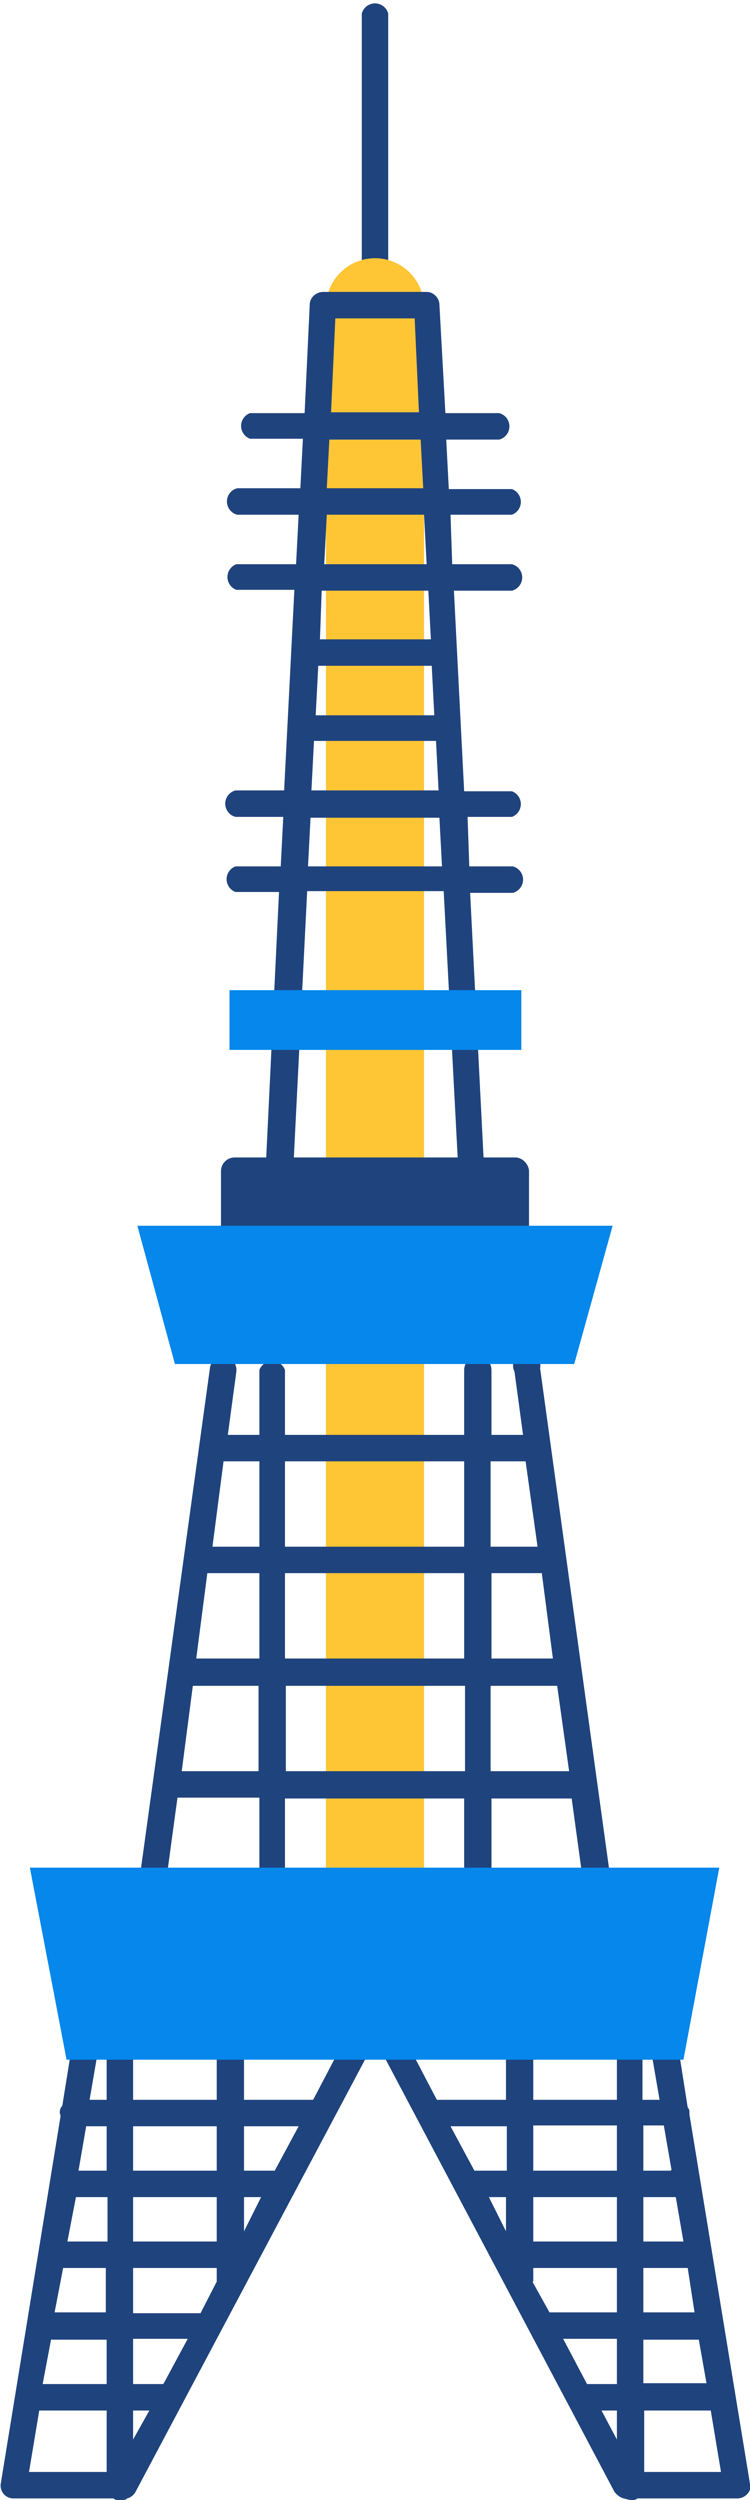
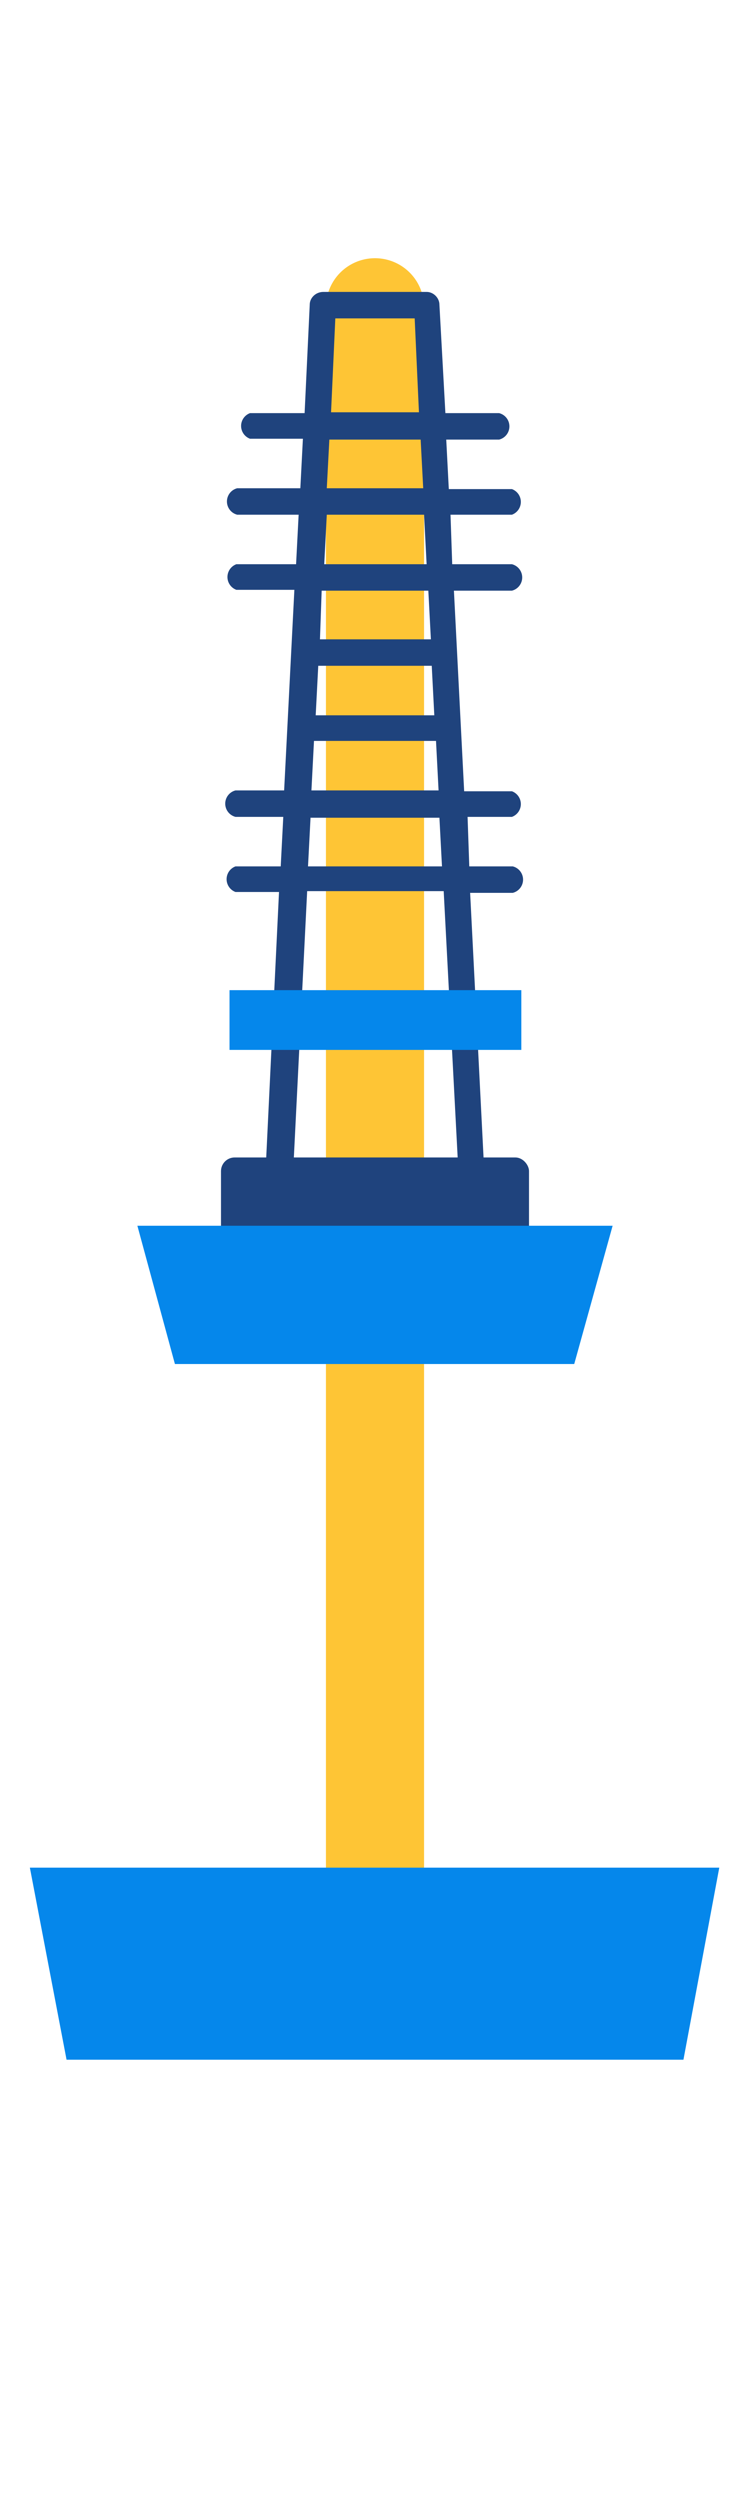
<svg xmlns="http://www.w3.org/2000/svg" width="87.9" height="292.9">
-   <path d="M44 39.9c-1 0-1.6-.7-1.6-1.6V1.6a1.6 1.6 0 0 1 3.1 0v36.7c0 .9-.7 1.6-1.5 1.6Z" style="fill:#1f437d" />
  <path d="M44 225.1a5.7 5.7 0 0 1-5.8-5.7V36a5.7 5.7 0 0 1 11.5 0v183.3c0 3.1-2.6 5.7-5.7 5.7Z" style="fill:#fec535" />
  <path d="M60.2 101.5H55l-.2-5.8H60a1.6 1.6 0 0 0 0-3h-5.6l-1.2-23.5h6.8a1.6 1.6 0 0 0 0-3.1h-7l-.2-5.8H60a1.6 1.6 0 0 0 0-3h-7.4l-.3-5.8h6.2a1.6 1.6 0 0 0 0-3.1h-6.3l-.7-12.7c0-.8-.7-1.5-1.5-1.5H37.9c-.9 0-1.6.7-1.6 1.5l-.6 12.7h-6.4a1.6 1.6 0 0 0 0 3h6.2l-.3 5.8h-7.4a1.6 1.6 0 0 0 0 3.1H35l-.3 5.8h-7a1.6 1.6 0 0 0 0 3h6.8l-1.2 23.5h-5.7a1.6 1.6 0 0 0 0 3.1h5.6l-.3 5.8h-5.3a1.6 1.6 0 0 0 0 3h5.1l-2 41.5c-.1.4 0 .8.3 1.1s.7.5 1.2.5h23.4c.4 0 .8-.1 1.1-.5.3-.3.5-.7.5-1.1l-2.1-41.4h5a1.6 1.6 0 0 0 0-3.1ZM37.2 78h13.4l.3 5.8H37l.3-5.8Zm2.1-40.7h9.3l.5 11H38.8l.5-11Zm-.7 14.2h10.7l.3 5.7H38.3l.3-5.7Zm-.4 8.8h11.5l.3 5.8H38l.3-5.8Zm12 8.9.3 5.7h-13l.2-5.7h12.5ZM36.8 86.8h14.3l.3 5.8H36.5l.3-5.8Zm-.4 9h15.1l.3 5.7H36.1l.3-5.8ZM54 144.4H34l2-40h16l2.1 40Z" style="fill:#1f437d" />
  <path d="M26.9 116h34.2v7H26.9z" style="fill:#0587eb" />
  <rect width="36.1" height="15.7" x="25.9" y="135.6" rx="1.6" ry="1.6" style="fill:#1f437d" />
-   <path d="m87.9 291-7.1-43.3v-.2c0-.2 0-.4-.2-.6l-1.4-8.9c0-.9-.8-1.6-1.7-1.6l-32.2.2c-.6 0-1 .3-1.4.8-.2-.5-.7-.8-1.3-.8l-32.2-.2c-1 0-1.7.7-1.7 1.6l-1.4 8.7c-.2.2-.3.5-.3.8l.1.4-7 43a1.5 1.5 0 0 0 1.5 1.8h11.7c.2.2.5.2.8.2.3 0 .6 0 .8-.2.4-.1.8-.4 1-.8L44 239l28 52.9c.3.4.7.7 1.1.8l.8.2c.3 0 .6 0 .8-.2h11.7A1.6 1.6 0 0 0 88 291Zm-55.6-36.7h-3.7v-5.2H35l-2.8 5.2ZM23.5 271h-7.9v-5.3h9.8v1.6l-1.9 3.7Zm-4.4 8.3h-3.5V274H22l-2.8 5.2Zm-9-30.2h2.4v5.2H9.2l.9-5.2Zm15.3 13.5h-9.8v-5.2h9.8v5.2Zm-13 0H7.9l1-5.2h3.7v5.2Zm0 3.1v5.2h-6l1-5.2h5.1ZM6 274.1h6.5v5.2H5L6 274Zm22.6-16.7h2l-2 4v-4Zm-3.2-3.1h-9.8v-5.2h9.8v5.2Zm-9.8-8.3v-6.4h9.8v6.4h-9.8Zm-4-6.4h.9v6.4h-2l1.1-6.4Zm-7 42.8h7.9v7.2H3.4l1.2-7.2Zm11 3.4v-3.4h1.9l-1.9 3.4ZM36.7 246h-8.1v-6.3H40l-3.3 6.3ZM66 274h6.3v5.3h-3.5L66 274Zm-3.5-6.7v-1.6h9.8v5.2h-7.9l-2-3.6Zm9.8-18.2v5.2h-9.8V249h9.8Zm-9.8-3.1v-6.3l9.8-.1v6.4h-9.8Zm0 11.4h9.8v5.2h-9.8v-5.2Zm12.9 0h3.8l.9 5.2h-4.7v-5.2Zm5.2 8.3.8 5.2h-6v-5.2h5.2Zm-2-11.4h-3.2V249h2.4l.9 5.2Zm-19.3 0h-3.7l-2.8-5.2h6.6v5.2Zm0 3.1v4l-2-4h2Zm16.1 16.7h6.5l.9 5.1h-7.4v-5.1Zm.8-34.5 1.1 6.4h-2v-6.4h1Zm-16.9 0v6.4h-8.1l-3.3-6.3h11.4Zm11.2 42.8h1.8v3.4l-1.8-3.4Zm5 7.2v-7.2h7.8l1.2 7.2h-9ZM71.6 220.5l-8.3-60.2a1.6 1.6 0 1 0-3 .4l1 7.4h-3.7v-7.6a1.6 1.6 0 0 0-3.2 0v7.6h-21v-7.6a1.6 1.6 0 0 0-3 0v7.6h-3.7l1-7.4c.1-.9-.5-1.6-1.3-1.8-.9 0-1.7.5-1.8 1.4l-8.3 60.2c0 .9.5 1.7 1.4 1.8h.2c.8 0 1.4-.6 1.5-1.4l1.4-10.3h9.6v10.1a1.6 1.6 0 0 0 3 0v-10h21v10a1.6 1.6 0 0 0 3.2 0v-10H67l1.4 10.2c.1.8.8 1.4 1.5 1.4h.3c.8-.1 1.4-1 1.3-1.8Zm-47.2-36.2h6v10H23l1.3-10Zm9 0h21v10h-21v-10Zm24.2 0h5.9l1.3 10h-7.2v-10Zm4-13.1 1.4 10h-5.5v-10h4.2Zm-7.2 0v10h-21v-10h21Zm-24 0v10h-5.5l1.3-10h4.1Zm-9.1 36.3 1.3-10h7.7v10h-9Zm12.2 0v-10h21v10h-21Zm24 0v-10h7.8l1.4 10h-9.1Z" style="fill:#1f437d" />
  <path d="M50.4 218.8H3.5l4.3 22.5h72.3l4.2-22.5H50.4zM67.3 159.8H20.5l-4.4-16.2h55.7l-4.5 16.2z" style="fill:#0587eb" />
</svg>